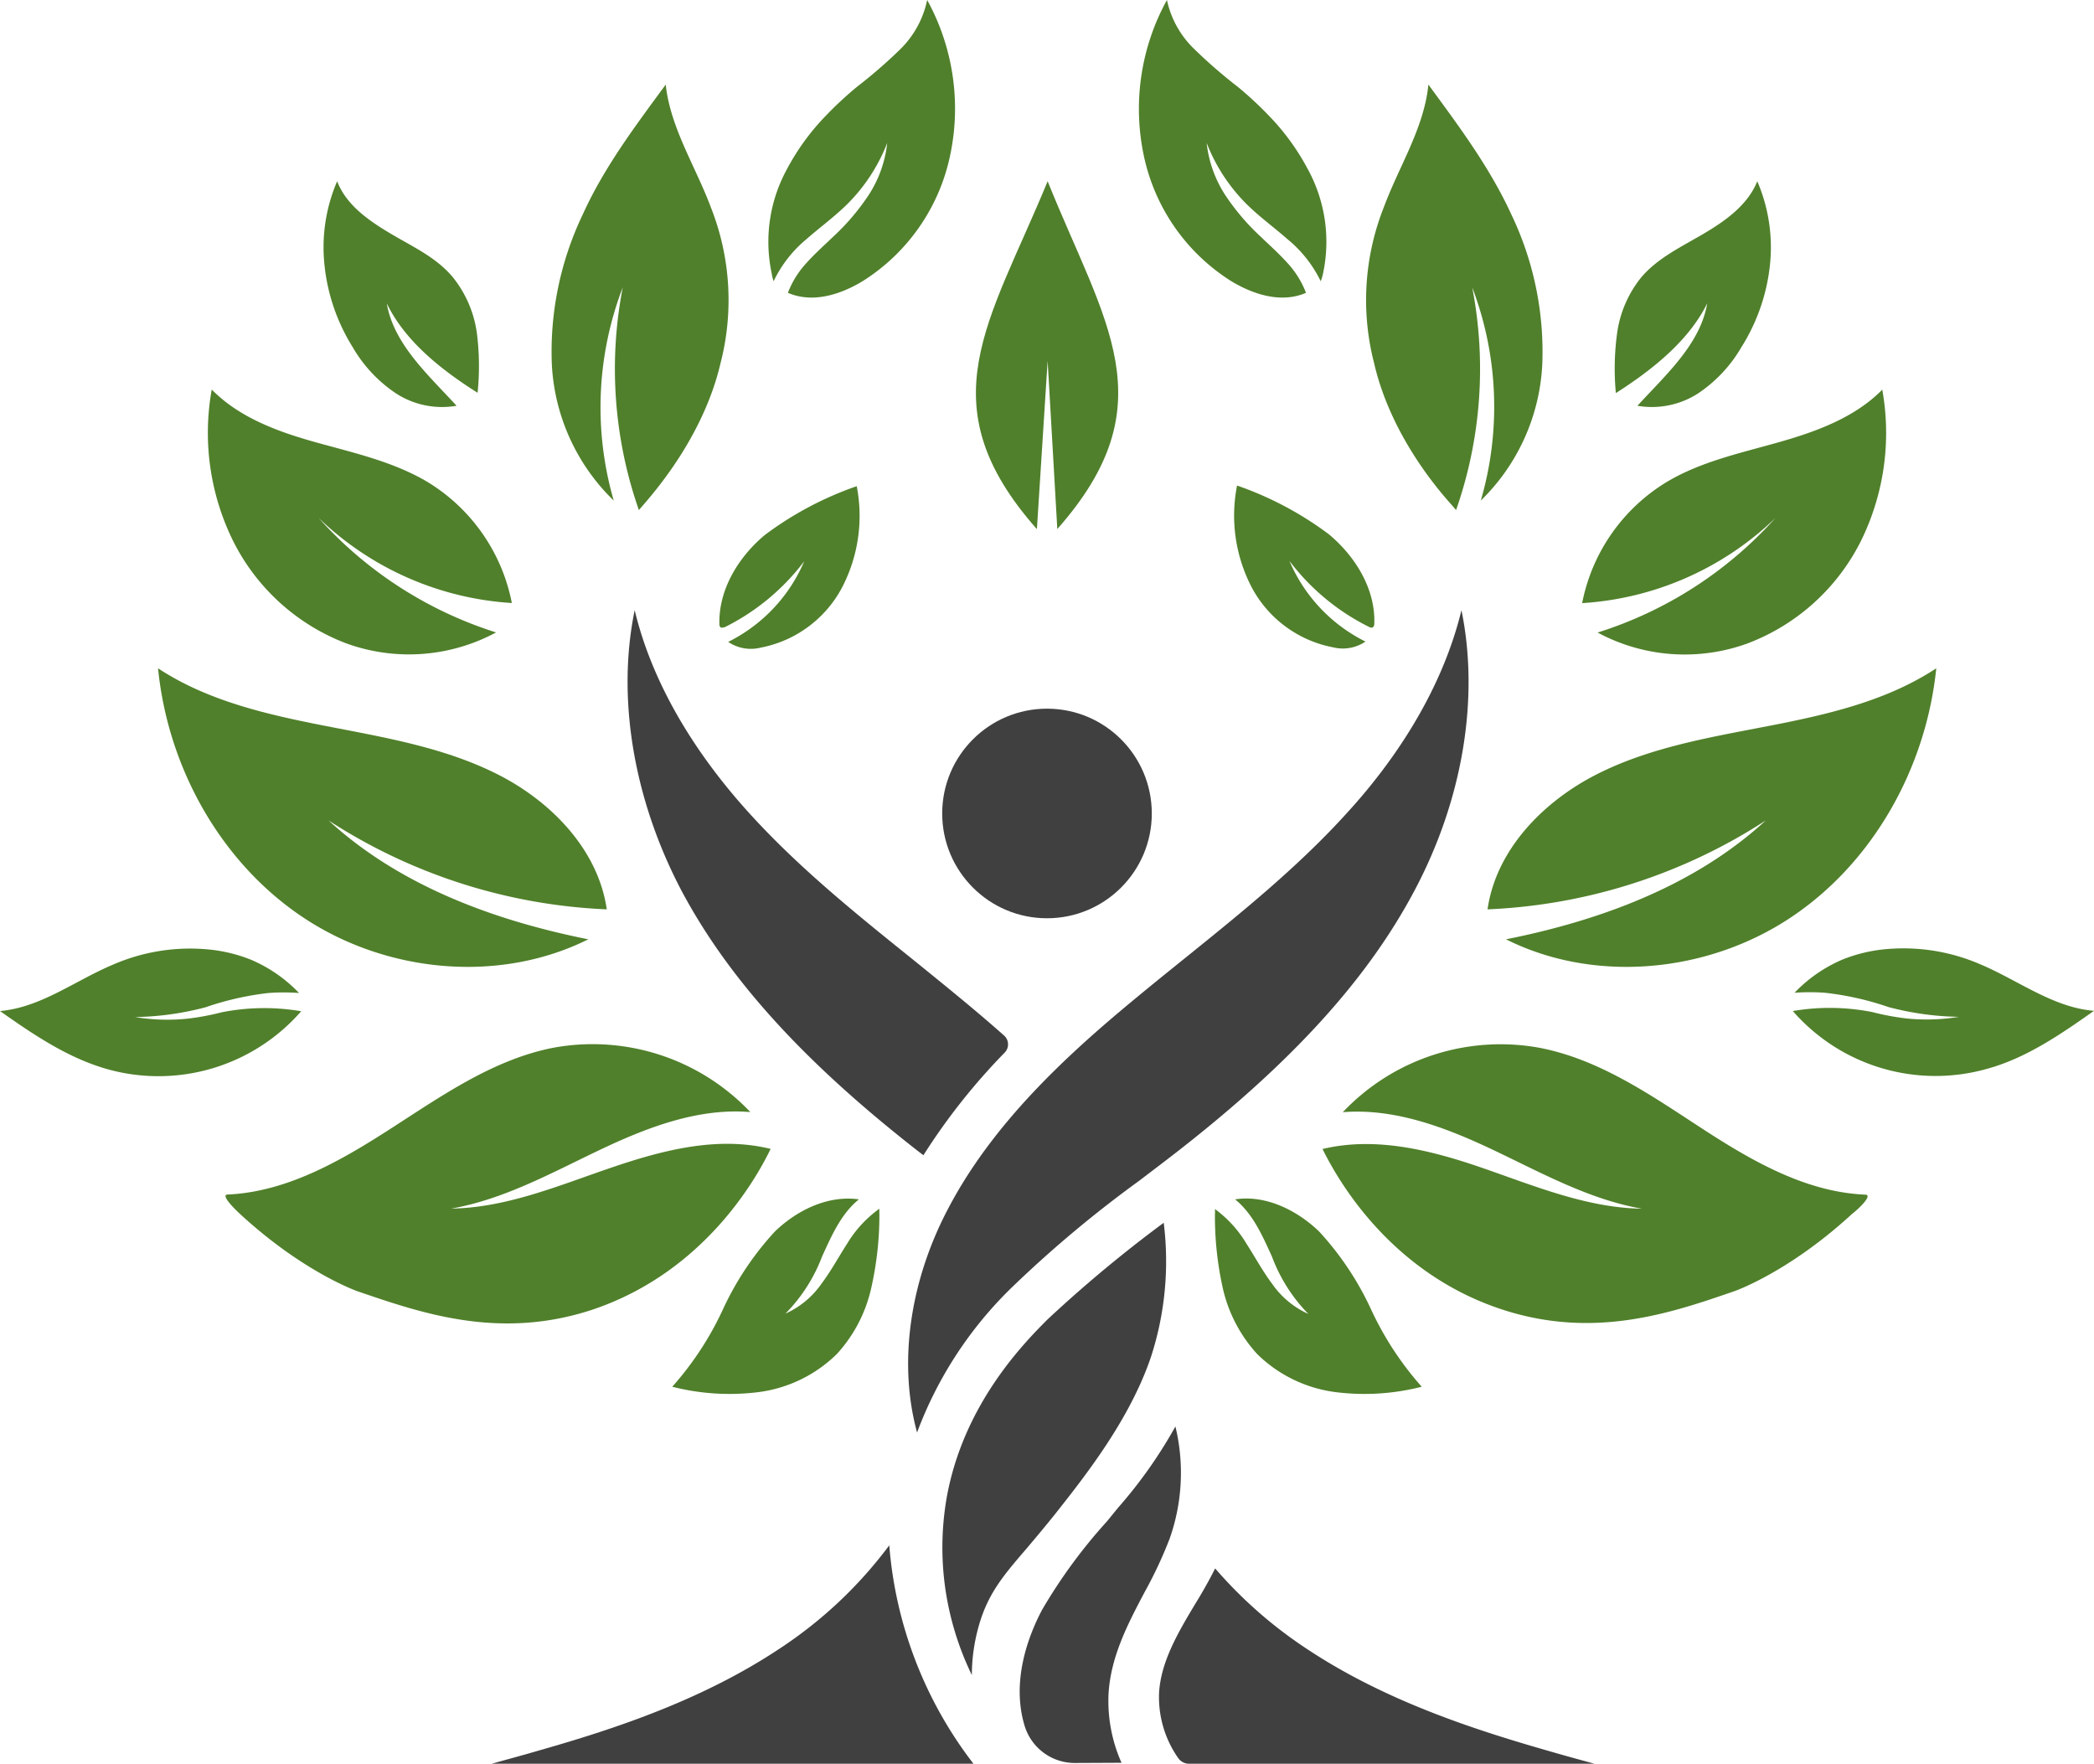
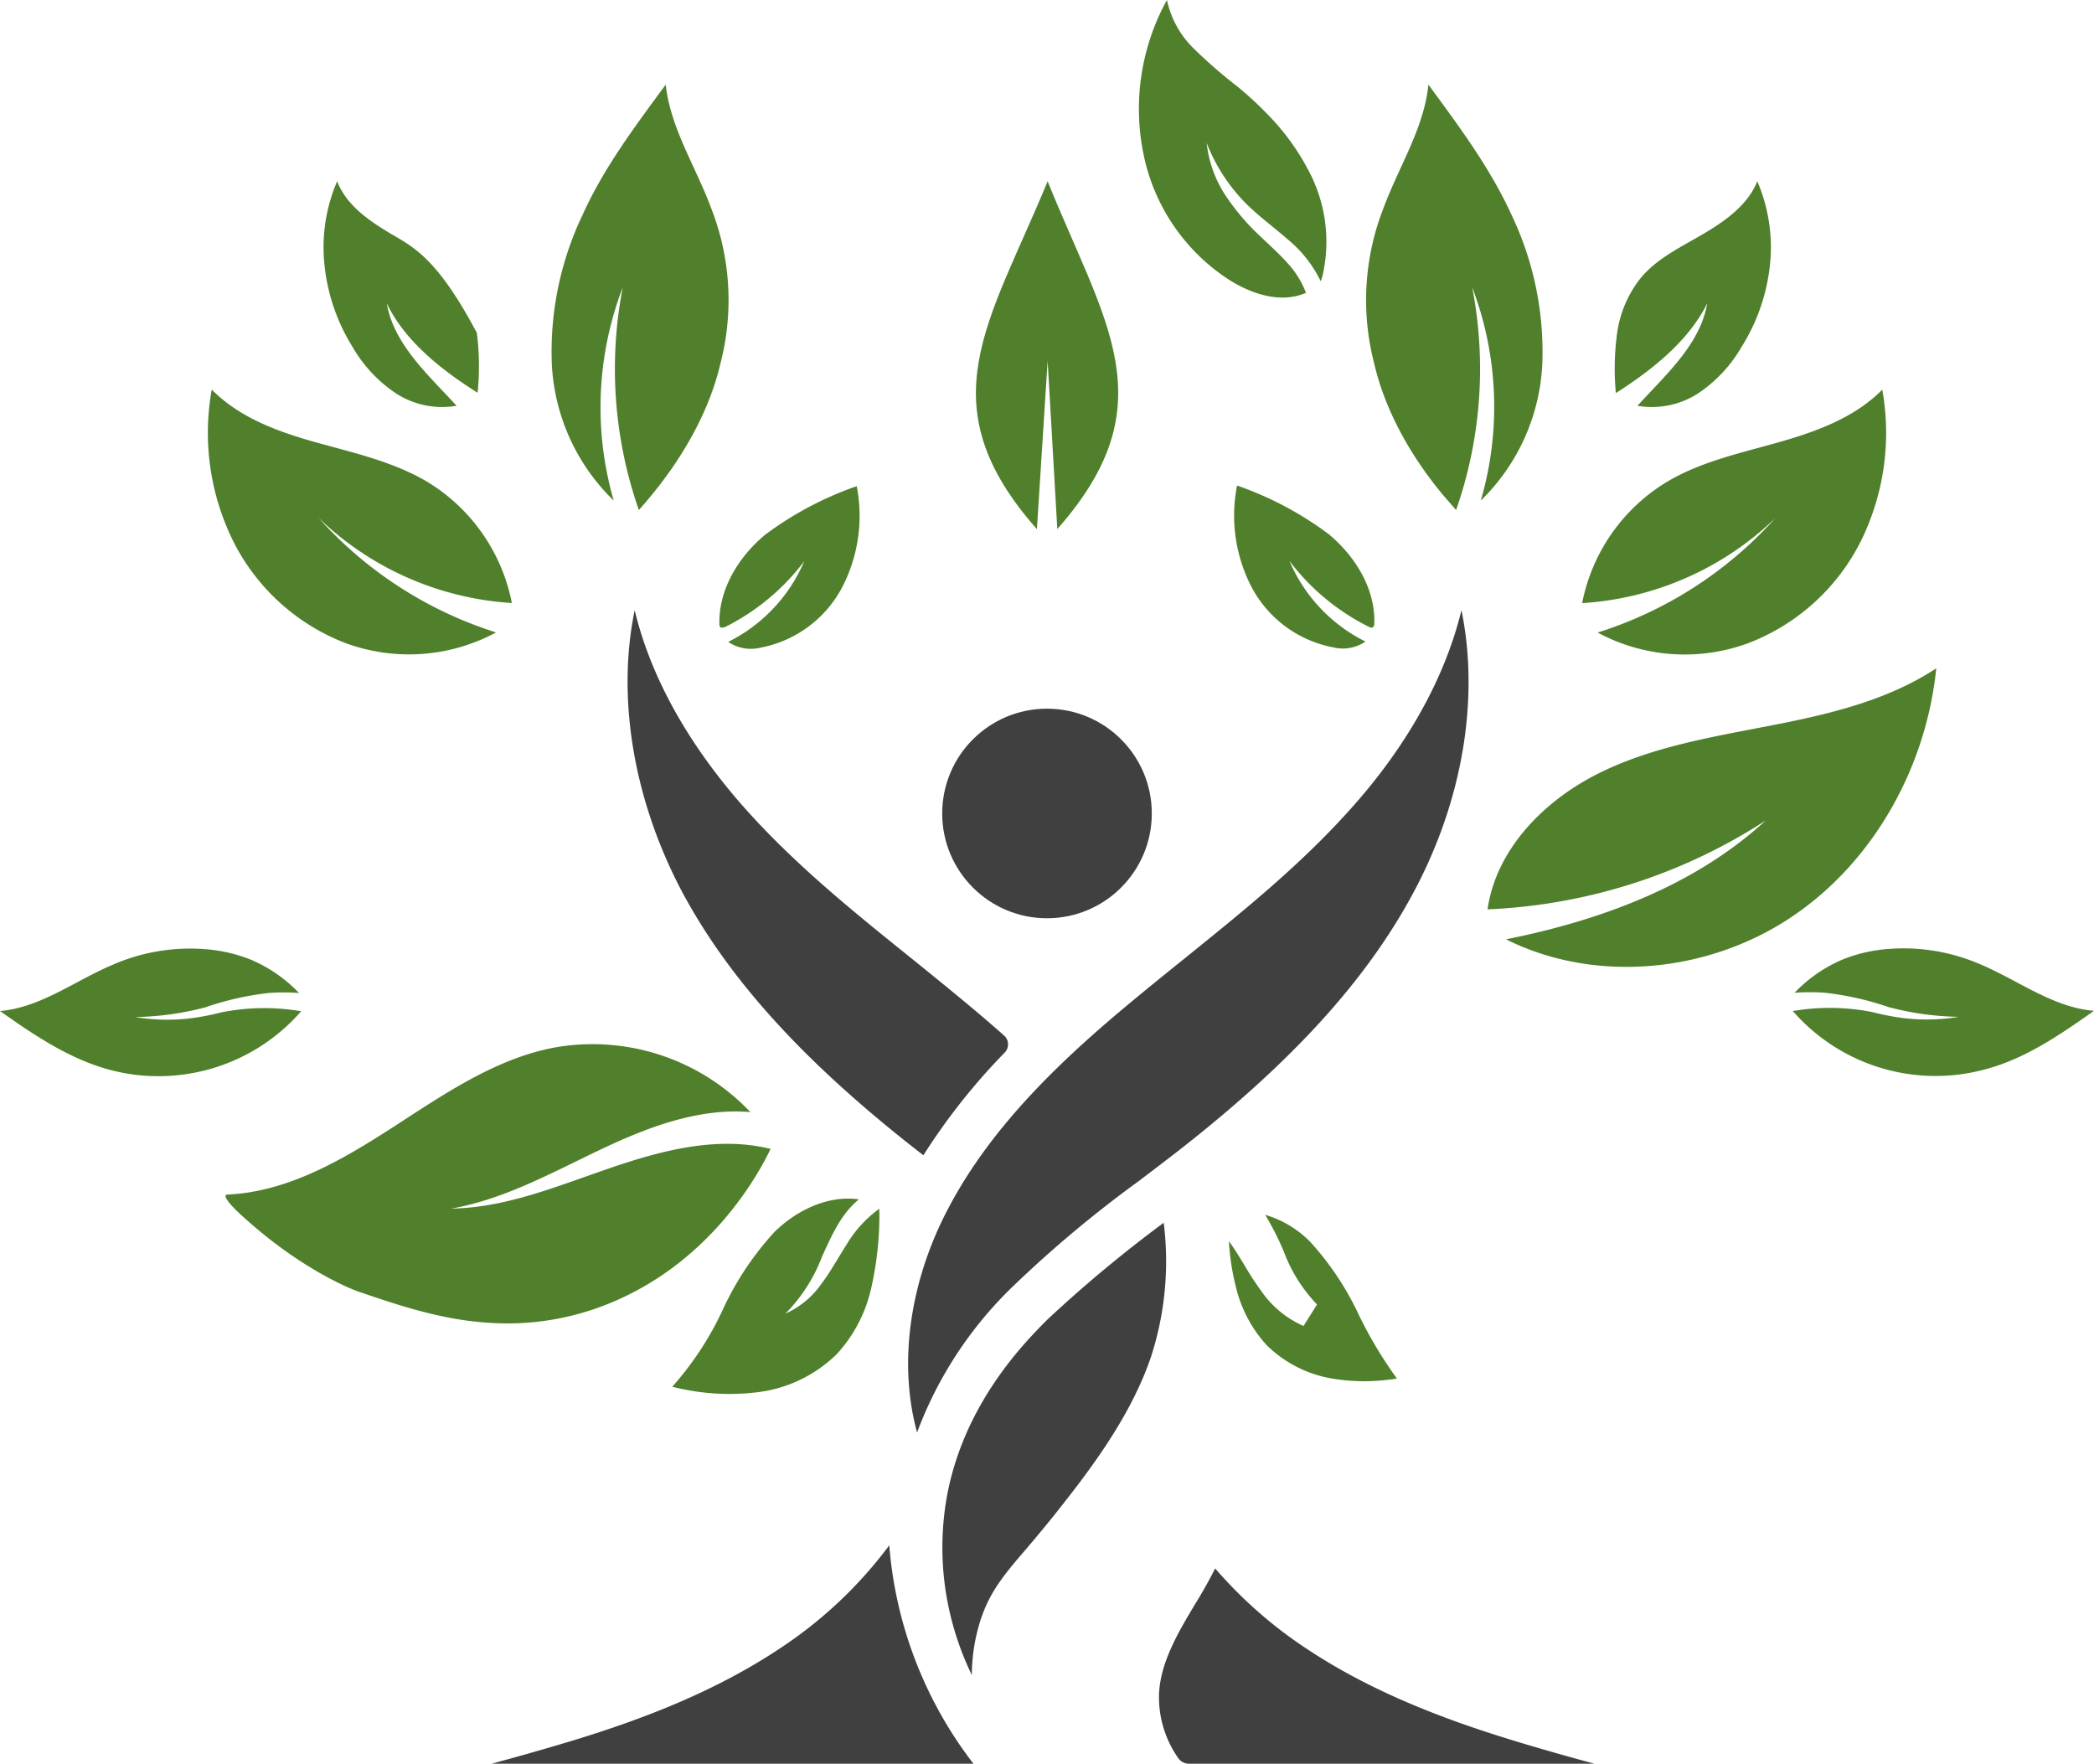
<svg xmlns="http://www.w3.org/2000/svg" viewBox="0 0 195.02 164.26">
  <defs>
    <style>.cls-1{fill:#404040;}.cls-2{fill:#50802b;}</style>
  </defs>
  <g id="Layer_2" data-name="Layer 2">
    <g id="Layer_1-2" data-name="Layer 1">
      <g id="_1" data-name="1">
        <circle class="cls-1" cx="97.51" cy="75.76" r="9.76" />
        <path class="cls-1" d="M90.51,156a27.46,27.46,0,0,1-2.5-8.26,27.11,27.11,0,0,1,.13-8.1c1.52-8.82,7.26-14.59,9.42-16.76a123,123,0,0,1,10.82-9,28.83,28.83,0,0,1-1.18,12.47c-2,5.93-6.23,11.23-9,14.74-1,1.24-1.85,2.25-2.61,3.15-2.17,2.52-3.6,4.2-4.45,7.24A17,17,0,0,0,90.51,156Z" />
        <path class="cls-1" d="M85.41,133.41c-1.75-6.38-.73-14,2.92-20.9,4.16-7.92,11-14.21,17.17-19.32,1.58-1.31,3.21-2.63,4.79-3.9,5.23-4.22,10.64-8.57,15.24-13.67,4-4.38,8.67-10.93,10.58-18.79,1.68,8.18.14,17.64-4.4,26.16-4.37,8.22-11.36,15.91-22,24.21-1.21.94-2.45,1.88-3.66,2.8a110.72,110.72,0,0,0-11.67,9.76A36.65,36.65,0,0,0,85.41,133.41Z" />
        <path class="cls-1" d="M85.49,107.2c-10.63-8.3-17.62-16-22-24.21C59,74.47,57.42,65,59.11,56.83,61,64.7,65.72,71.24,69.68,75.62c4.6,5.1,10,9.45,15.25,13.67,1.57,1.27,3.2,2.59,4.78,3.9,1.4,1.16,2.64,2.22,3.81,3.26a1.08,1.08,0,0,1,.36.77,1.09,1.09,0,0,1-.32.82A58.46,58.46,0,0,0,86,107.59Z" />
        <path class="cls-1" d="M45.78,164.26c1.54-.42,3.11-.85,4.65-1.3,7-2,15.09-4.7,22.19-9.43a40.31,40.31,0,0,0,10.2-9.61,38.26,38.26,0,0,0,7.84,20.34Z" />
        <path class="cls-1" d="M110.72,164.26a1.23,1.23,0,0,1-1-.54,9.89,9.89,0,0,1-1.77-6.12c.19-2.91,1.81-5.63,3.38-8.25.62-1,1.27-2.14,1.84-3.28a41.16,41.16,0,0,0,8.49,7.46c7.1,4.73,15.2,7.42,22.19,9.43,1.54.45,3.1.88,4.65,1.3Z" />
-         <path class="cls-1" d="M100.11,164.19a4.88,4.88,0,0,1-4.69-3.48c-1.29-4.28.47-8.59,1.63-10.78a49,49,0,0,1,6.06-8.26l1-1.23a43.5,43.5,0,0,0,5.36-7.59,18.43,18.43,0,0,1-.53,10.43,40,40,0,0,1-2.34,5c-1.53,2.9-3.11,5.9-3.35,9.33a14.12,14.12,0,0,0,1.2,6.56Z" />
        <path class="cls-2" d="M114.63,26.16c2.1,1.28,4.71,2.11,7,1.11a8.62,8.62,0,0,0-1.74-2.79c-.77-.86-1.64-1.63-2.47-2.43a21.2,21.2,0,0,1-3.34-3.93,11.08,11.08,0,0,1-1.7-4.81,16.4,16.4,0,0,0,3.76,5.74c1.18,1.16,2.52,2.13,3.76,3.22A11.56,11.56,0,0,1,123,26.19a3.83,3.83,0,0,0,.22-.73,14.1,14.1,0,0,0-1.45-9.76,21.74,21.74,0,0,0-3.6-4.93,33.46,33.46,0,0,0-2.9-2.69,46.15,46.15,0,0,1-4-3.47A8.92,8.92,0,0,1,108.68,0a21,21,0,0,0-2.2,14.27A18.25,18.25,0,0,0,114.63,26.16Z" />
        <path class="cls-2" d="M135,46.8l.61.7a39.8,39.8,0,0,0,1.5-20.74,31.2,31.2,0,0,1,.8,19.86,19,19,0,0,0,5.73-12.77,29.62,29.62,0,0,0-2.9-13.91c-2-4.35-4.88-8.21-7.71-12.06-.4,4.05-2.74,7.61-4.15,11.42a23.46,23.46,0,0,0-.91,14.5C129.46,40.32,133.71,45.34,135,46.8Z" />
        <path class="cls-2" d="M159,28.25c-.65,3.82-3.88,6.67-6.5,9.54a7.92,7.92,0,0,0,5.69-1.18,13.07,13.07,0,0,0,4-4.29,17.88,17.88,0,0,0,2.64-7.55,15.56,15.56,0,0,0-1.17-7.89c-.88,2.22-3,3.71-5,4.89s-4.3,2.26-5.83,4.09A10.59,10.59,0,0,0,150.61,31a24.47,24.47,0,0,0-.12,5.61C153.82,34.48,157.25,31.79,159,28.25Z" />
        <path class="cls-2" d="M148.79,58.91a17.11,17.11,0,0,0,14,1,19.55,19.55,0,0,0,10.51-9.5,22.75,22.75,0,0,0,2-14.12c-2.58,2.62-6.18,3.92-9.72,4.92s-7.19,1.79-10.34,3.67a17,17,0,0,0-7.89,11.29,28.44,28.44,0,0,0,18-7.93A37.26,37.26,0,0,1,148.79,58.91Z" />
        <path class="cls-2" d="M116.58,54.71a10.9,10.9,0,0,0,7.59,5.58,3.75,3.75,0,0,0,3-.54,14.89,14.89,0,0,1-7.08-7.51,21,21,0,0,0,7.42,6.15c.12.06.28.11.38,0a.4.4,0,0,0,.1-.28c.13-3.23-1.75-6.29-4.24-8.36a31.38,31.38,0,0,0-8.54-4.53A14.45,14.45,0,0,0,116.58,54.71Z" />
        <path class="cls-2" d="M166.73,85.48c7.73-5.12,12.66-14,13.6-23.24-4.65,3.07-10.23,4.33-15.71,5.39s-11.07,2-16,4.53-9.29,7-10.08,12.53a51.55,51.55,0,0,0,25.91-8.28c-6.61,6.08-15.38,9.31-24.19,11.07C148.53,91.62,159,90.61,166.73,85.48Z" />
        <path class="cls-2" d="M184.46,89.82a18,18,0,0,0-8.62-1.44,14.23,14.23,0,0,0-4.28,1,13.51,13.51,0,0,0-4.43,3.08,19,19,0,0,1,2.85,0,27.4,27.4,0,0,1,5.9,1.33,27.24,27.24,0,0,0,6.55.91,18.26,18.26,0,0,1-4.88.15,23.52,23.52,0,0,1-3.16-.59,20.4,20.4,0,0,0-7.42-.1,17.63,17.63,0,0,0,18.13,5.37c3.63-1,6.83-3.21,9.92-5.39C191.21,93.83,188,91.32,184.46,89.82Z" />
-         <path class="cls-2" d="M173.73,111.26c-5.6-.23-10.68-3.2-15.37-6.26s-9.45-6.36-15-7.42a20.22,20.22,0,0,0-18.3,6c4.91-.39,9.71,1.47,14.16,3.59s8.84,4.55,13.7,5.4c-5.1-.08-9.93-2.09-14.75-3.76s-10-3-15-1.8c1,2,5.78,11.34,16.68,14.93,8.59,2.83,15.77.35,21.68-1.69,0,0,5-1.72,10.94-7.18C173.24,112.47,174.41,111.29,173.73,111.26Z" />
-         <path class="cls-2" d="M113.89,120a13.49,13.49,0,0,0,3.19,6.1,12.72,12.72,0,0,0,7.22,3.54,21.55,21.55,0,0,0,8.11-.49,29.36,29.36,0,0,1-4.74-7.25,28,28,0,0,0-4.81-7.2c-2.07-2-5-3.44-7.83-3,1.66,1.35,2.53,3.36,3.42,5.3a15.27,15.27,0,0,0,3.4,5.37,8.18,8.18,0,0,1-3.36-2.79c-.89-1.18-1.59-2.49-2.39-3.73a10.94,10.94,0,0,0-2.95-3.25,4.71,4.71,0,0,1,0,.53A30.73,30.73,0,0,0,113.89,120Z" />
        <path class="cls-2" d="M126.94,128.63a16.27,16.27,0,0,1-2.46-.18,11.39,11.39,0,0,1-6.52-3.18,12.3,12.3,0,0,1-2.89-5.55,22.53,22.53,0,0,1-.62-4.13c.23.31.44.63.63.92s.54.86.8,1.29a28.82,28.82,0,0,0,1.63,2.5,9.33,9.33,0,0,0,3.89,3.19l1.26-2a14.27,14.27,0,0,1-3.09-4.92l-.11-.26a26.36,26.36,0,0,0-1.63-3.17,9.74,9.74,0,0,1,4.18,2.5,27.09,27.09,0,0,1,4.58,6.9l0,0a39.75,39.75,0,0,0,3.51,5.85,21,21,0,0,1-3.18.25Z" />
-         <path class="cls-2" d="M72.05,26.19a11.56,11.56,0,0,1,3.06-3.92c1.24-1.09,2.58-2.06,3.76-3.22a16.4,16.4,0,0,0,3.76-5.74,11.08,11.08,0,0,1-1.7,4.81,21.2,21.2,0,0,1-3.34,3.93c-.83.8-1.7,1.57-2.47,2.43a8.62,8.62,0,0,0-1.74,2.79c2.3,1,4.91.17,7-1.11a18.25,18.25,0,0,0,8.15-11.89A21,21,0,0,0,86.35,0a9,9,0,0,1-2.53,4.61,46.15,46.15,0,0,1-4,3.47,33.46,33.46,0,0,0-2.9,2.69,21.74,21.74,0,0,0-3.6,4.93,14.1,14.1,0,0,0-1.45,9.76A3.83,3.83,0,0,0,72.05,26.19Z" />
        <path class="cls-2" d="M57.16,46.62A31.2,31.2,0,0,1,58,26.76a39.8,39.8,0,0,0,1.5,20.74l.61-.7c1.24-1.46,5.49-6.48,7-13a23.46,23.46,0,0,0-.91-14.5C64.78,15.49,62.44,11.93,62,7.88c-2.83,3.85-5.74,7.71-7.71,12.06a29.62,29.62,0,0,0-2.9,13.91A19,19,0,0,0,57.16,46.62Z" />
-         <path class="cls-2" d="M32.84,32.32a13,13,0,0,0,4,4.29,7.88,7.88,0,0,0,5.68,1.18c-2.62-2.87-5.85-5.72-6.5-9.54,1.7,3.54,5.13,6.23,8.46,8.33A24.47,24.47,0,0,0,44.41,31a10.59,10.59,0,0,0-2.18-5.11C40.7,24,38.47,23,36.4,21.77s-4.15-2.67-5-4.89a15.56,15.56,0,0,0-1.17,7.89A17.88,17.88,0,0,0,32.84,32.32Z" />
+         <path class="cls-2" d="M32.84,32.32a13,13,0,0,0,4,4.29,7.88,7.88,0,0,0,5.68,1.18c-2.62-2.87-5.85-5.72-6.5-9.54,1.7,3.54,5.13,6.23,8.46,8.33A24.47,24.47,0,0,0,44.41,31C40.7,24,38.47,23,36.4,21.77s-4.15-2.67-5-4.89a15.56,15.56,0,0,0-1.17,7.89A17.88,17.88,0,0,0,32.84,32.32Z" />
        <path class="cls-2" d="M32.2,59.9a17.11,17.11,0,0,0,14-1A37.26,37.26,0,0,1,29.67,48.23a28.44,28.44,0,0,0,18,7.93,17,17,0,0,0-7.88-11.29C36.63,43,33,42.19,29.44,41.2s-7.14-2.3-9.72-4.92a22.75,22.75,0,0,0,2,14.12A19.55,19.55,0,0,0,32.2,59.9Z" />
        <path class="cls-2" d="M67,58.14a.4.4,0,0,0,.1.28c.1.08.26,0,.38,0a21,21,0,0,0,7.42-6.15,14.89,14.89,0,0,1-7.08,7.51,3.75,3.75,0,0,0,3,.54,10.9,10.9,0,0,0,7.59-5.58,14.45,14.45,0,0,0,1.38-9.46,31.38,31.38,0,0,0-8.54,4.53C68.79,51.85,66.91,54.91,67,58.14Z" />
-         <path class="cls-2" d="M28.29,85.48c7.74,5.13,18.2,6.14,26.5,2-8.8-1.76-17.58-5-24.19-11.07a51.55,51.55,0,0,0,25.91,8.28c-.79-5.51-5.12-10-10.08-12.53s-10.56-3.47-16-4.53-11.06-2.32-15.71-5.39C15.63,71.47,20.56,80.36,28.29,85.48Z" />
        <path class="cls-2" d="M28.05,94.18a20.4,20.4,0,0,0-7.42.1,23.52,23.52,0,0,1-3.16.59,18.26,18.26,0,0,1-4.88-.15,27.24,27.24,0,0,0,6.55-.91A27.4,27.4,0,0,1,25,92.48a19,19,0,0,1,2.85,0,13.51,13.51,0,0,0-4.43-3.08,14.23,14.23,0,0,0-4.28-1,18,18,0,0,0-8.62,1.44C7,91.32,3.81,93.83,0,94.16c3.09,2.18,6.29,4.35,9.92,5.39a17.63,17.63,0,0,0,18.13-5.37Z" />
        <path class="cls-2" d="M55.09,122C66,118.38,70.8,109,71.77,107c-5-1.23-10.15.14-15,1.8s-9.65,3.68-14.75,3.76c4.86-.85,9.26-3.28,13.7-5.4s9.25-4,14.16-3.59a20.22,20.22,0,0,0-18.3-6c-5.51,1.06-10.26,4.36-15,7.42s-9.77,6-15.37,6.26c-.68,0,.49,1.21,1.18,1.84,5.93,5.46,10.94,7.18,10.94,7.18C39.32,122.32,46.5,124.8,55.09,122Z" />
        <path class="cls-2" d="M76.57,117c.89-1.94,1.76-3.95,3.42-5.3-2.87-.41-5.76,1-7.83,3a28,28,0,0,0-4.81,7.2,29.36,29.36,0,0,1-4.74,7.25,21.55,21.55,0,0,0,8.11.49,12.72,12.72,0,0,0,7.22-3.54,13.4,13.4,0,0,0,3.19-6.1,30.73,30.73,0,0,0,.77-6.9,4.71,4.71,0,0,1,0-.53,10.94,10.94,0,0,0-3,3.25c-.8,1.24-1.5,2.55-2.39,3.73a8.12,8.12,0,0,1-3.36,2.79A15.27,15.27,0,0,0,76.57,117Z" />
        <path class="cls-2" d="M98.47,49.27l-.9-15.67-1,15.68c-10.34-11.68-4.43-19.2,1-32.4C102.88,30.08,108.79,37.6,98.47,49.27Z" />
      </g>
    </g>
  </g>
</svg>